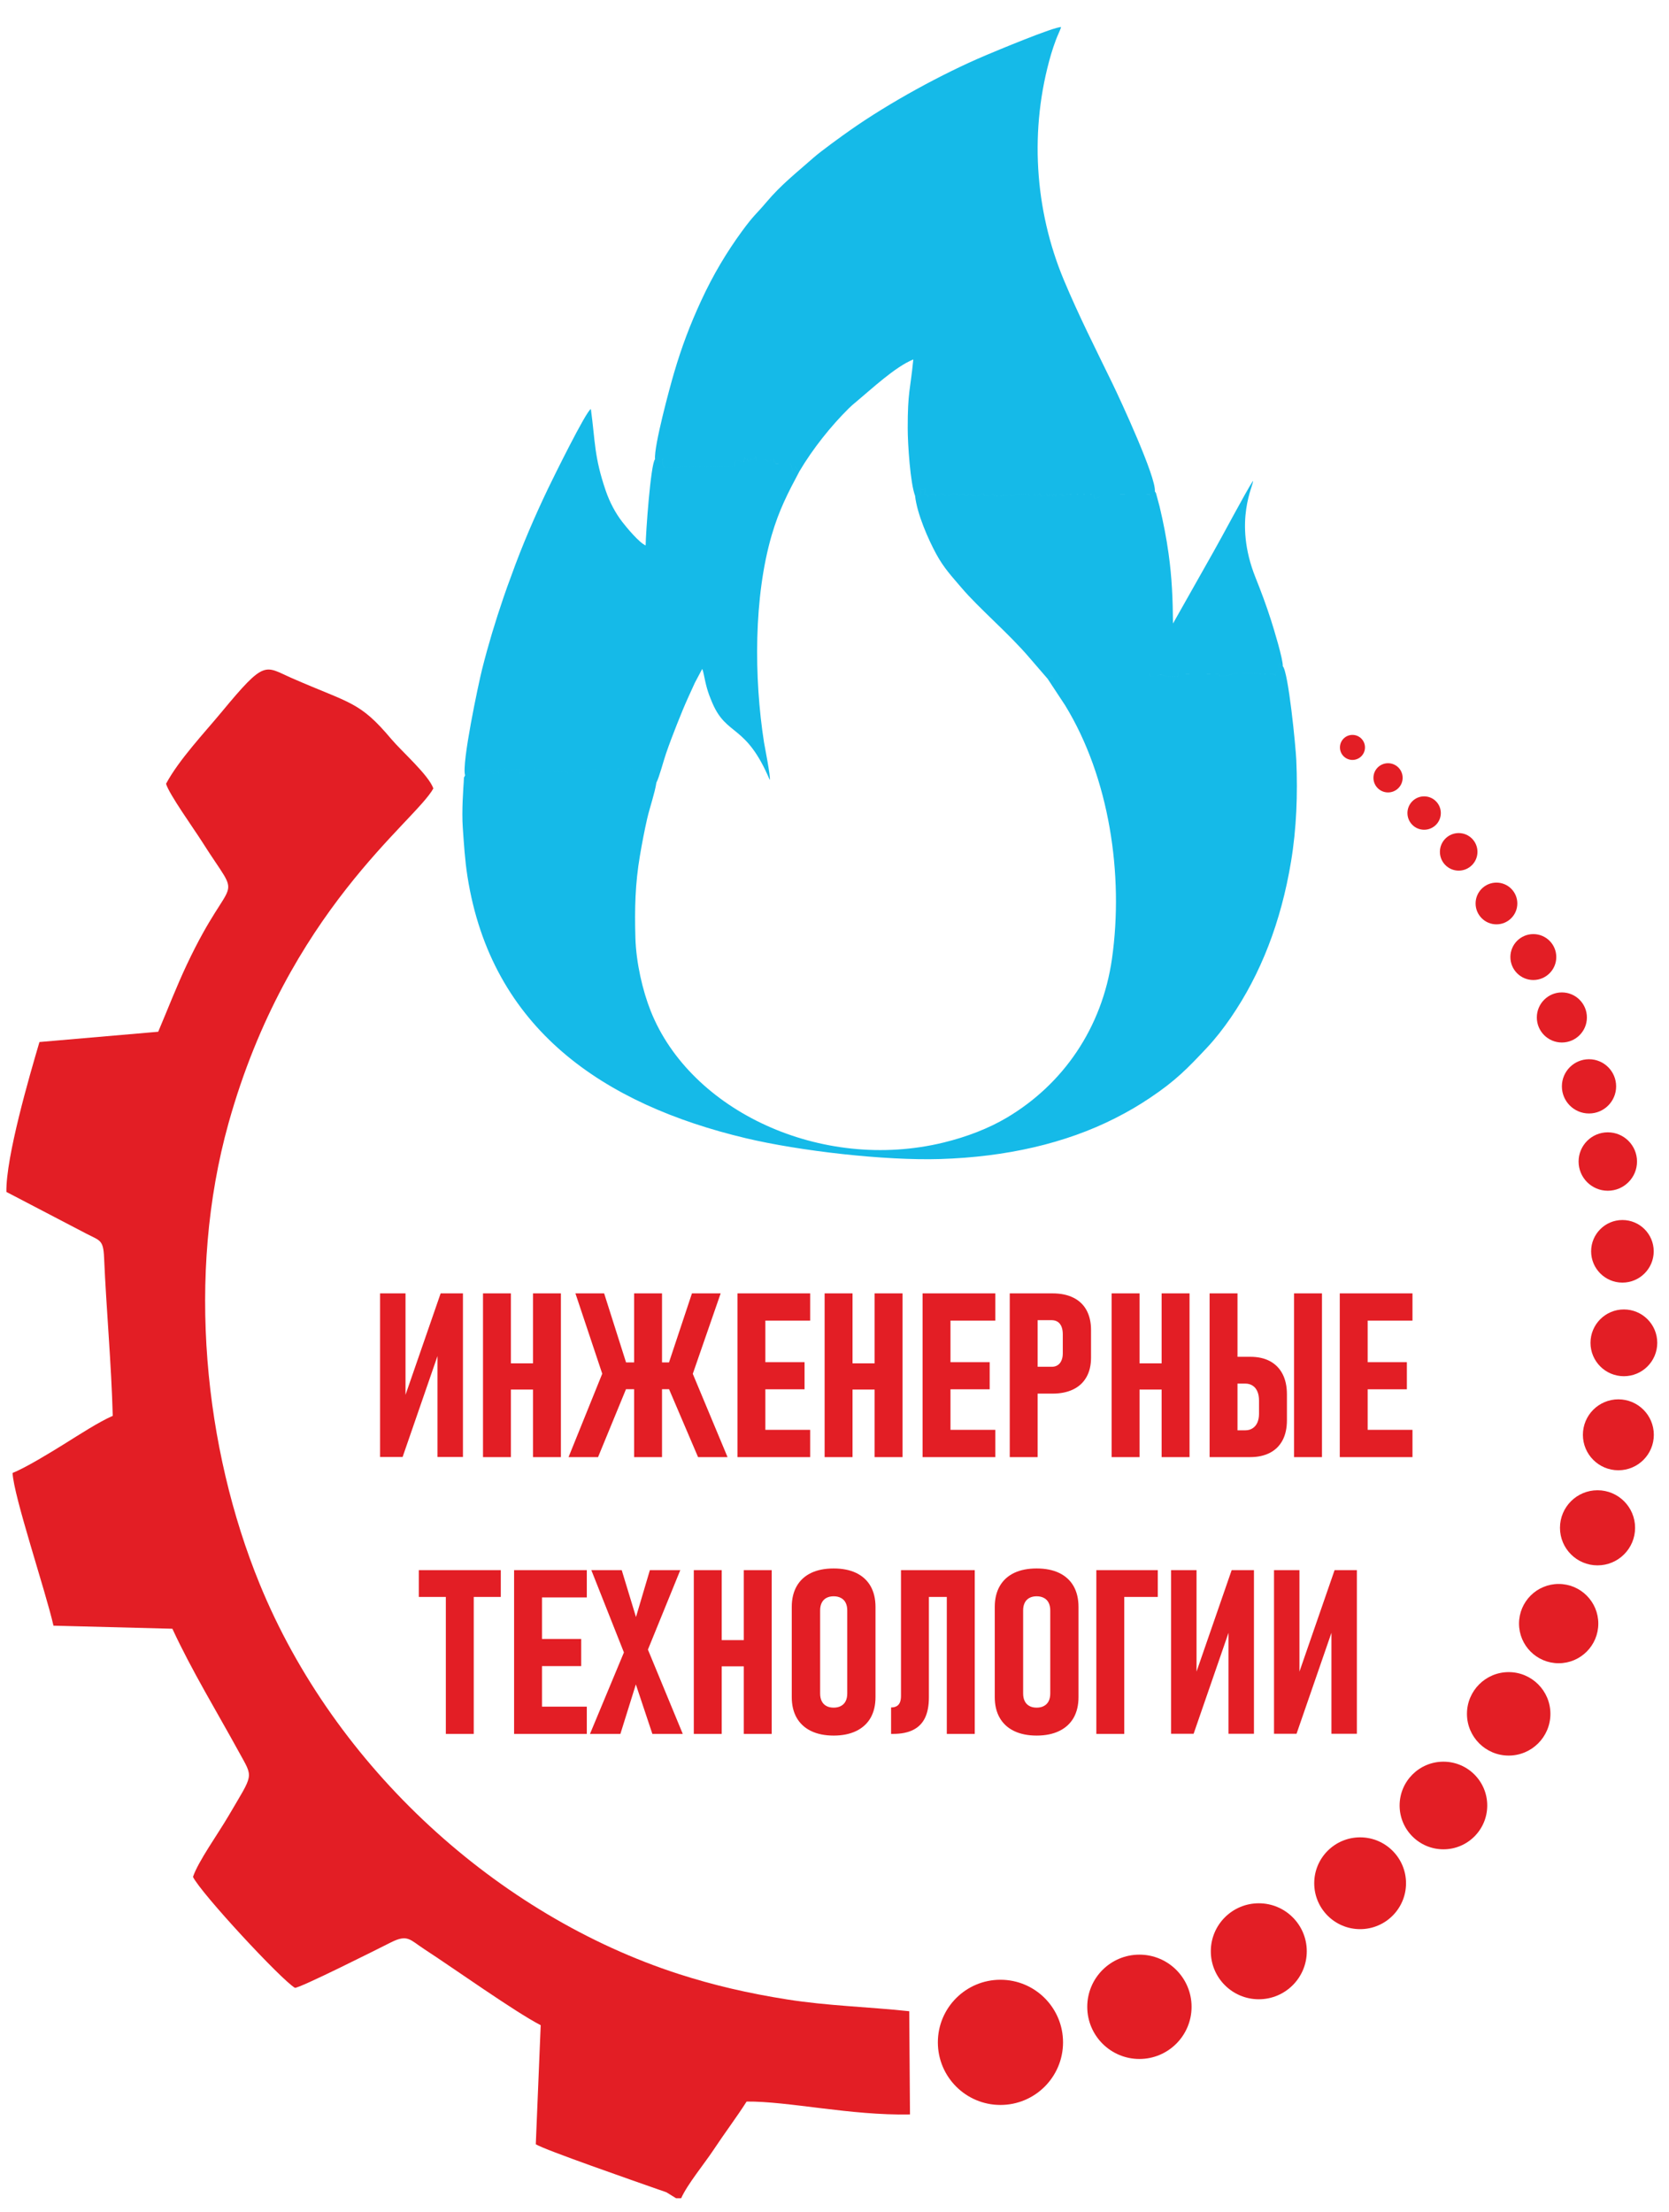
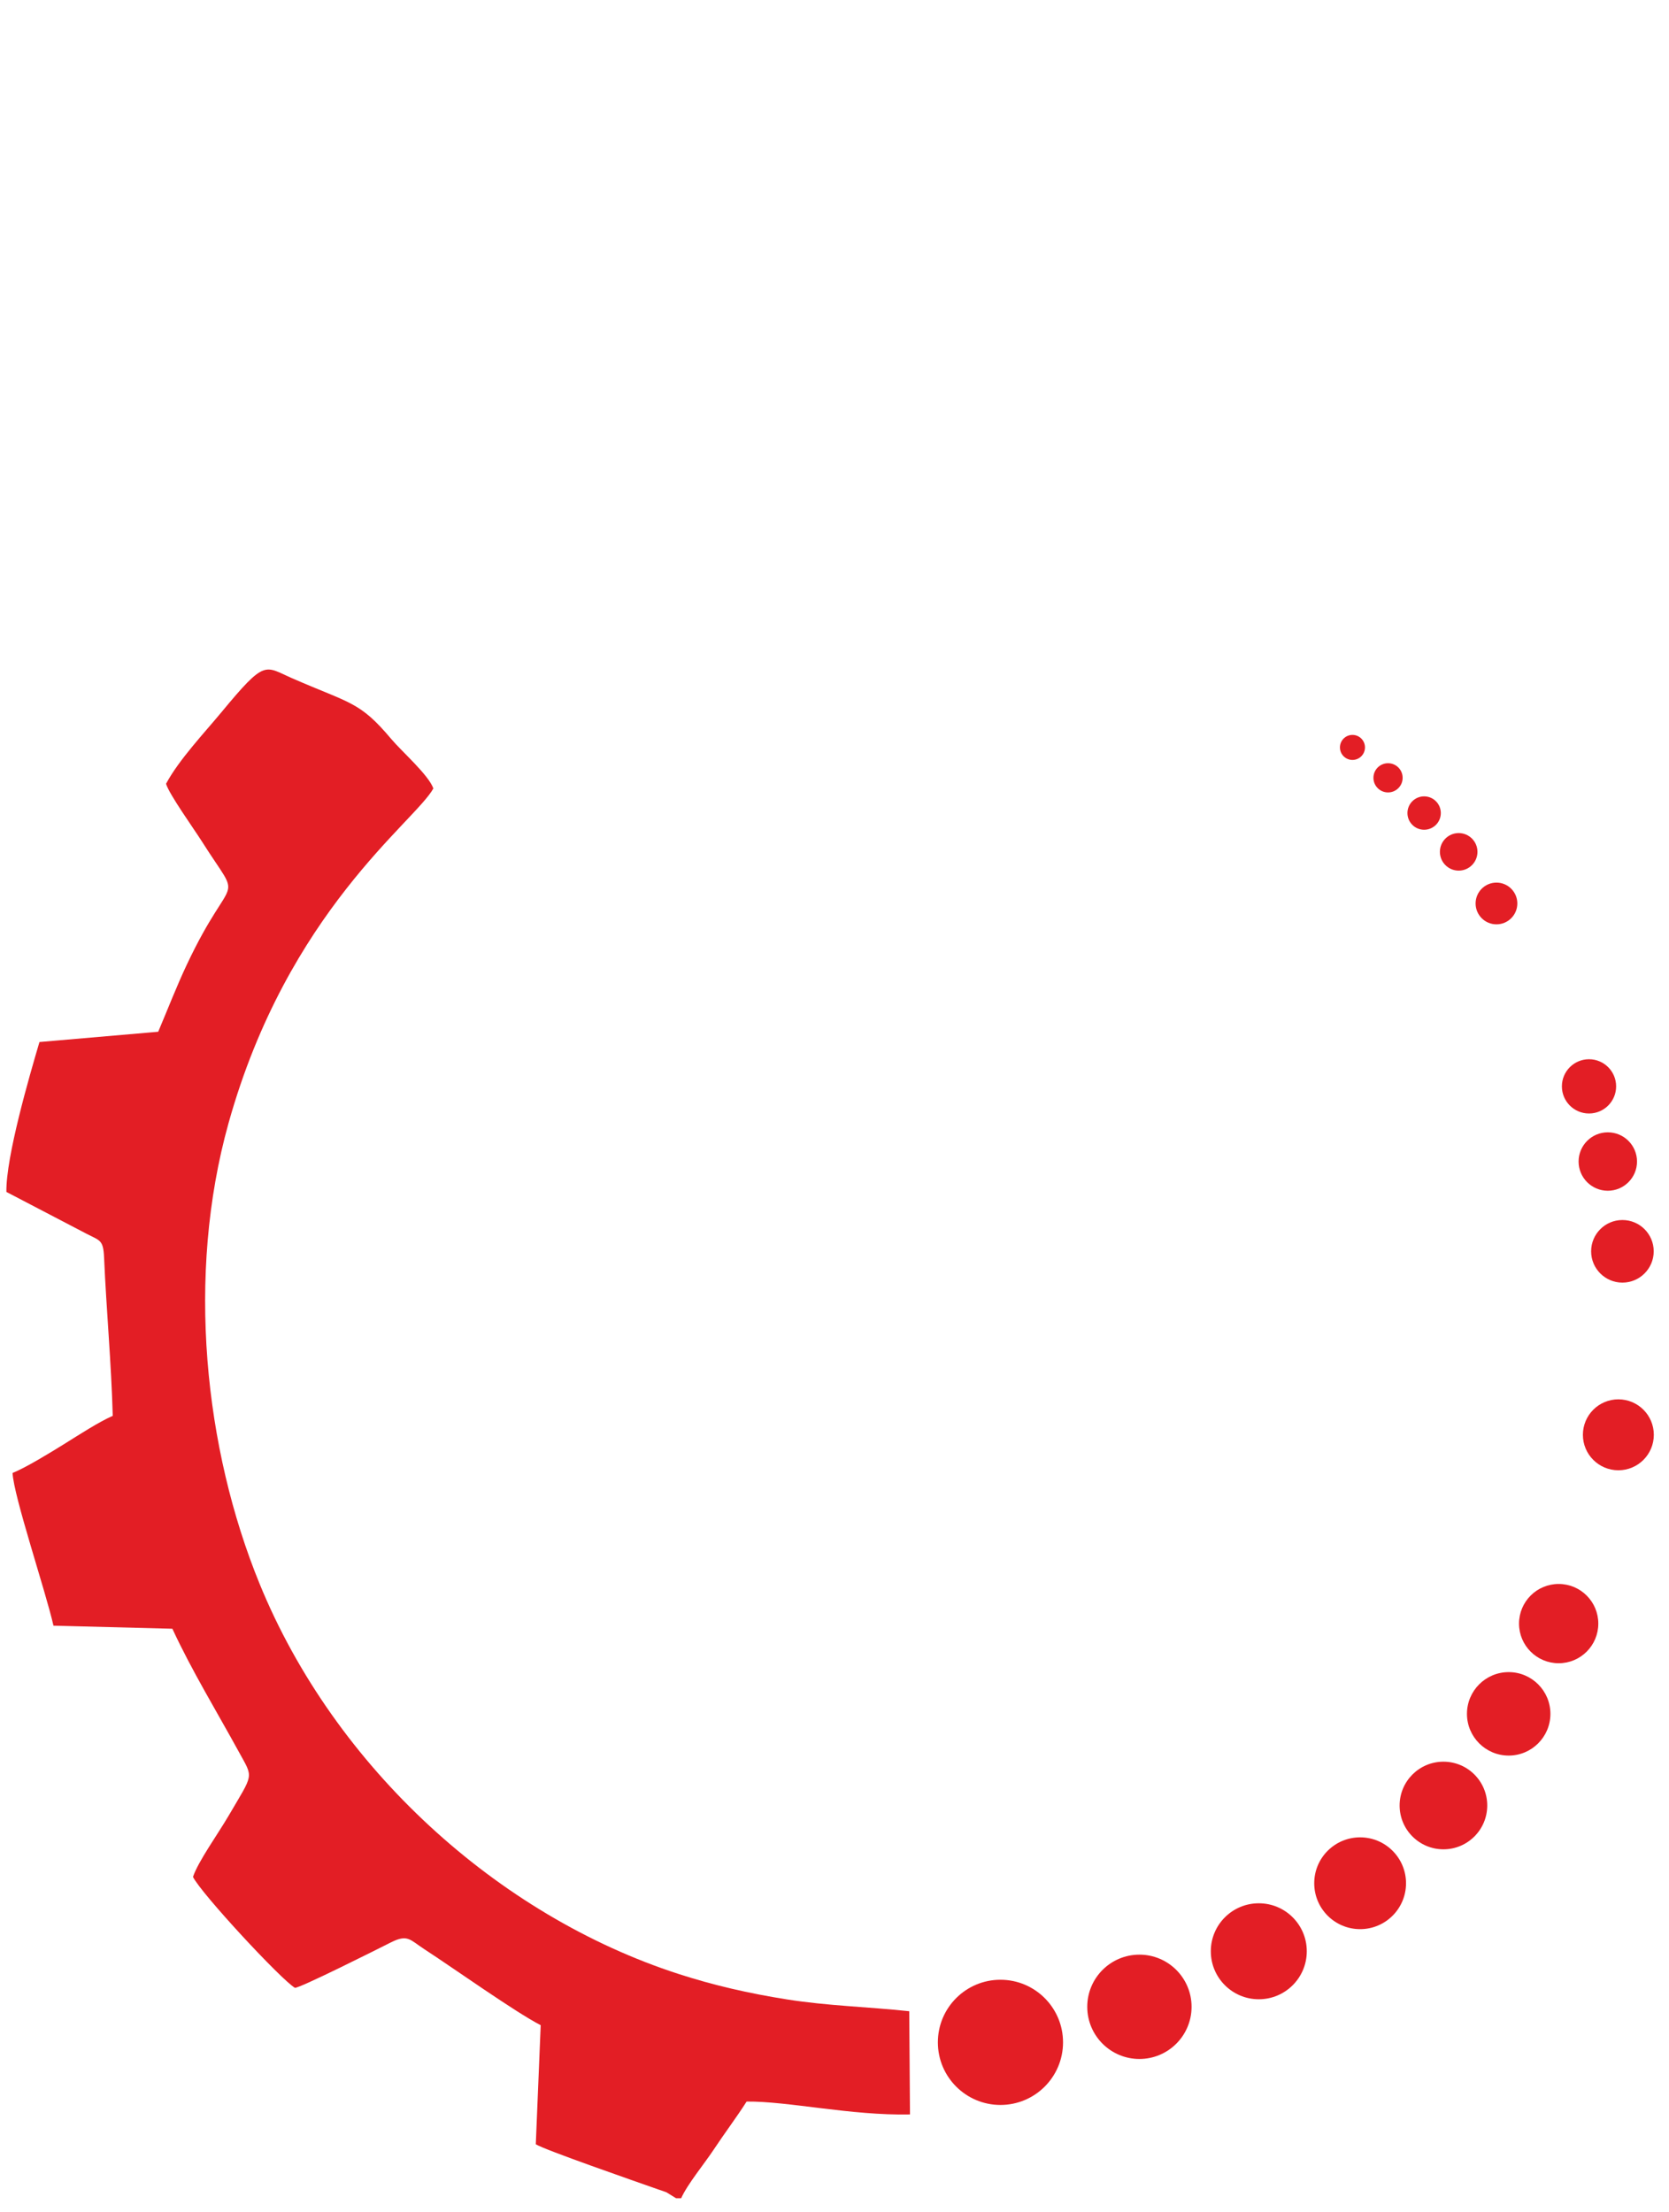
<svg xmlns="http://www.w3.org/2000/svg" xml:space="preserve" width="40mm" height="53mm" style="shape-rendering:geometricPrecision; text-rendering:geometricPrecision; image-rendering:optimizeQuality; fill-rule:evenodd; clip-rule:evenodd" viewBox="0 0 4000 5300">
  <defs>
    <style type="text/css">  .fil1 {fill:#15BAE8} .fil0 {fill:#E31E25} .fil2 {fill:#E31E25;fill-rule:nonzero}  </style>
  </defs>
  <g id="Слой_x0020_1">
    <g id="_2629686168320">
      <path class="fil0" d="M1632.51 5267.85l-12.19 0 -23.04 -14.24c-5.58,-2.33 -12.2,-4.22 -20.47,-7.14 -54.86,-19.4 -271.73,-94.56 -292.72,-108.01l11.77 -285.28c-61.91,-31.98 -208.22,-136.2 -278.9,-182.17 -34.48,-22.42 -39.7,-36.62 -80.1,-16.28 -34.37,17.3 -219.36,110.26 -230.05,108.84 -32.37,-18.74 -225.16,-226.47 -244.31,-265.84 12.88,-37.82 58.99,-101.38 85.74,-147.1 59.94,-102.46 59.3,-88.35 24.58,-151.78 -52.59,-96.05 -114,-196.78 -159.68,-295.76l-284.99 -7.35c-18.69,-82.64 -95.87,-311.33 -98.01,-366.05 30.46,-11.79 92.86,-50.05 123.04,-68.82 35.87,-22.3 84.19,-53.8 117.01,-67.92 -3.29,-124.83 -15.24,-252.53 -20.76,-379.61 -1.85,-42.45 -9.81,-40.12 -41.94,-56.7l-192.19 -100.32c-1.26,-84.17 55.28,-278.09 79.26,-359.22l284.61 -24.63c23.23,-54.87 44.25,-109.35 68.87,-161.49 110.83,-234.79 136.55,-135.33 35.98,-294.31 -18.81,-29.73 -79.16,-113.96 -86.08,-138.46 31.07,-57.88 92.37,-122.62 132.34,-170.93 106.66,-128.9 102.93,-111.16 170.45,-81.66 139.78,61.05 161.04,55.09 236.98,145.36 25.2,29.95 89.41,86.03 100.88,118.47 -43.76,79.67 -349.1,294.3 -490.9,802.08 -101.9,364.9 -57.72,780.47 74.44,1103.78 180.18,440.75 571.07,795.15 1004.7,935.23 82.55,26.66 166.6,46.21 259.33,60.86 97.71,15.43 191.64,17.53 292.97,28.29l1.78 247.33c-141.99,3 -291.39,-31.89 -391.56,-30.88 -23.44,36.88 -52.54,75.38 -79.53,116.17 -21.04,31.78 -62.89,82.77 -77.31,115.54z" />
-       <path class="fil1" d="M1569.85 1100.57l0.91 8.55c4.46,-13.88 -0.16,-4.98 4.07,-5.49 0.11,-0.01 0.69,0.15 0.99,0.03l0.15 -11.86c2.42,4.33 1.28,3.28 2.06,6.14l3.2 8.64c4.45,-1.95 2.1,-1.37 4.03,-3 11.81,-9.99 -5.13,0.99 3.55,-3.33 -0.78,10.82 -2.27,-0.49 -1.09,9.32 1.21,10.04 2.28,-0.67 3.16,11.37l169.51 -4.12c0,-10.35 0.17,-8.55 4.23,-14.47 6.01,0.16 5.22,0.85 12.46,4.13l6.22 0.03 1.45 -10.5c6.71,16.6 7.06,-5.61 7.4,10.47l5.68 0c1.28,-17.74 5.77,7.16 13,-12.43 4.72,8.68 -1.61,-0.5 2.07,10.38 13.75,-0.26 18.39,-8.41 29.06,2.1 6.48,-2.25 4.5,0.98 5.68,-6.25l6.77 0c2.06,14.28 0.58,-1.52 4.21,10.28l35.2 0.02c2.89,5.45 4.46,9.91 4.36,18.53 4.17,-3.35 6.13,-4.4 8.21,-10.23 3.76,5.29 4.39,7.3 9.79,10.14 31.63,-53.36 74.68,-107.61 118.51,-150.92 6.12,-6.04 10.98,-10.01 17.67,-15.56 34.57,-28.66 92.86,-83.57 136.48,-101.17 -7.22,74.09 -13.51,76.21 -13.4,165.5 0.04,37.87 6.33,132.11 17.63,161.04 0.56,-0.5 4.57,-3.4 4.85,-3.69 -0.2,6.62 0.66,7.76 1.88,12.82 8.96,-6.52 1.71,-0.68 3.15,-6.79 0.58,-2.5 -3.02,-1.19 3.03,-3.18 0.15,-0.05 0.88,-0.18 1.01,-0.21 0.13,-0.04 0.72,-0.03 1.04,-0.18l-2.38 -14.32c8.28,1.67 2.58,1.64 10.52,-0.06 0.13,7.83 0.48,7.04 -2.05,12.35 9.29,0.19 8.9,3.6 8.93,3.63l1.61 2.62c1.48,-4.35 0.7,-5.58 8.52,-6.5 11.01,-1.29 8.44,0.37 10.04,4.4l6.32 0c1.45,-6.04 -0.3,-2.96 4.1,-6.2 5.6,1.99 6.72,4.21 23.09,3.19 2.68,-0.17 3.01,-0.63 4.37,-0.99 6.45,-1.73 -3.22,-1.79 5.63,-1.46 0.39,0.01 1,0.14 1.39,0.21l2.78 1.01c11.63,3.45 11.19,-1.17 18.78,0.04 2.01,0.32 4.55,4.51 8.77,2.51 2.06,-0.99 -6.49,-1.12 4.91,-1.82 5.19,-0.31 10.83,2.85 18.88,2.19 10.46,-0.86 -1.19,-4.93 15.12,-4.95 1.95,5.72 -1.56,1.89 6.8,4.13 11.54,3.1 4.86,-2.03 20.23,-2.06 0.09,0.25 -0.22,0.44 -0.22,0.75 0.01,2.45 -14.35,3.45 18.95,3.45 1.81,-4.89 -1.85,-1.19 2.15,-2.07l4.24 0.46c6.01,-0.1 4.95,-2.63 11.35,-1.61 10.82,1.73 -4.63,3.41 7.78,1.6 7.95,-1.16 -1.5,-0.73 7.81,-2.2l22.88 -0.55c12.49,1.29 5.56,-1.85 8.02,4.37l10.48 0c3.16,-8.02 -1.19,-1.64 5.46,-3.09 3.79,-0.83 4.7,2.42 7.01,-3.13 10.03,7.61 -1.58,7.35 7.34,6.82 7.78,-0.46 2.36,-1.75 9.2,-6.82 9.93,7.22 -6.82,4.85 8.35,6.22l0 -6.22 6.12 0c0.55,6.38 0,3.95 2.08,8.3 3.51,-1.71 3.06,-1.64 8.4,-2.08 -8.82,-5.8 -7.67,0.4 -6.28,-4.2 4.46,0 12.55,-0.48 16.58,0.04 18.3,2.38 -8.87,2.42 10.45,4.16 0.98,-2.48 -1.86,-4.43 12.17,-4.43l56.27 0.37 2.07 10.24c21.96,-5.11 13.99,-7.26 24.86,-10.56l107.96 0.18c0.92,4.16 0.6,3.47 1.66,6.64l1.81 4.43c0.13,0.31 0.41,0.95 0.69,1.38l3.12 -7.18c0.2,-0.41 0.51,-0.93 0.72,-1.33 4.75,-9.23 3.2,1.42 3.92,-10.82 3.49,-33.67 -82.68,-219.56 -102.2,-259.73 -39.98,-82.31 -80.12,-161.25 -116.01,-247.1 -70.3,-168.16 -83.07,-361.53 -30.52,-541 3.66,-12.51 7.1,-22.11 11.47,-34.1 3.82,-10.49 9.98,-22.43 12.55,-30.79 -15.74,-1.53 -159.17,58.5 -180.99,67.74 -103.95,43.97 -230.39,113.23 -323.67,178.67 -20.62,14.46 -71,50.78 -88.98,66.72 -40.67,36.05 -76.6,63.55 -113.14,106.91 -24.08,28.58 -29.29,29.75 -57.83,68.79 -36.66,50.14 -69.27,104.27 -98.27,167.21 -26.61,57.74 -46.17,109.34 -64.63,172 -10.11,34.34 -48.73,176.34 -45.72,207.53zm940.98 526.09l42.05 63.83c105.78,172.87 140.68,405.71 112.17,606.72 -23.57,166.2 -117.21,301.21 -252.07,381.15 -43.79,25.95 -96.1,46.14 -152.07,59.74 -292.3,71.01 -606.22,-75.6 -701.49,-315.51 -19.34,-48.7 -34.89,-115.5 -36.61,-175.38 -2.01,-70.05 -0.49,-130.32 10.89,-196.77 5.19,-30.34 10.56,-58.98 17.41,-88.94 5.81,-25.39 18.4,-61.52 21.98,-85.8l-0.87 -20.07c-3.97,2.52 -8.94,3.93 -8.27,10.45 -0.06,-5.08 -1.31,-13.21 -1.44,-13.48 -3.04,-6.54 -4.3,-4.8 -10.34,-7.31 -5.94,2.55 -5.24,5.09 -9.64,8.34 -10.53,-6.61 4.38,-6.28 -10.52,-5.19 -5.96,0.44 -3.86,2.92 -11.7,3.08 11.83,-2.34 5.55,-0.15 8.3,-8.28 -16.08,-0.11 -49.74,-1.87 -63.88,-0.11 -27.92,3.47 13.93,6.09 -22.74,5.24 -6.6,-0.15 -6.09,1.99 -10.8,0.37 -8.97,-3.08 8.91,-3.13 -9.76,-5.43 -12.12,-0.74 -22.72,-1.5 -32.68,3.58l-9.56 6.7c-5.14,-3.74 -3.09,-5.62 -11.04,-8.34l-2.76 3.66c-2.62,2.63 -0.05,2.46 -3.9,2.36 -7.03,-0.19 -0.18,0.49 -4.23,-2.53 -1.6,-1.19 0.43,-1.4 -4.32,-3.42 -6.06,2.58 -4.29,-1.15 -5.5,6.2 -3.15,-2.26 -1.2,-3.3 -4.97,-2.33 -0.11,0.03 -0.58,0.4 -0.69,0.43 -4.29,1.09 1.99,3.5 -2.55,-0.34l-2.89 -4c-3.95,4.58 -0.97,-3.82 -4.15,6.24 -2.16,-4.96 -1.24,-2.64 -5.5,-6.2 -6.21,9.19 -2.97,5.57 -12.26,4.05 -8.99,-1.47 -6.3,2.15 -17.53,2.15 -1.01,-2.64 -1.69,-5.57 -2.8,-8.3 -11.63,1.95 -3.79,1.26 -11.72,4.15l-2.23 -6.51c-0.16,-1.02 -0.74,-1.25 -1.24,-1.77l-7.3 6.93c-12.51,9.05 -19.74,2.32 -28.66,7.56 2.53,0.77 3.02,-3.6 3.42,-10.36 -37.44,0 -17.37,7.24 -30.4,8.3 -3.51,-7.13 -1.73,-7.16 -7.58,-12.45 -1.92,4.03 -2.24,5.16 -4.88,8.3 -5.19,-1.92 -0.65,-2.41 -9.62,-6.23 0.25,15.88 2.03,10.35 2.05,10.38 -8.28,-1 1.85,-3.87 -14.52,-6.2 1.01,8.69 -4.3,10.21 6.22,8.27l-7.68 0 -3.77 -10.7c-13.39,5.23 -12.09,-4.44 -25.6,4.5l-2.38 2.05c-0.13,-0.09 -1.91,-4.06 -8.3,-6.2 -5.06,7.76 -5.26,2 -12.61,7.55 -0.5,8.5 -4.46,26.62 -3.22,33.91 -0.19,-11.82 1.37,-22.25 -2.17,-31.2 -8.26,7.3 -3.74,11.11 -6.19,35.33l-1.03 -30.96c-0.35,0.55 -0.66,1.27 -0.85,1.78 -2.05,5.52 -1.75,-2 -2.44,13.99 -0.22,5.14 -0.67,10.28 -0.98,14.85 -0.68,10.38 -1.21,20.71 -1.61,30.74 -0.77,19.65 -1.1,44.25 0.28,63.74 2.86,40.32 5.01,77.69 11.21,117.23 57.38,366.24 327.1,546.59 667.52,627.47 128.53,30.53 332.24,53.99 465.86,49.84 156.79,-4.88 299.58,-37.08 419.64,-98.16 30.83,-15.69 55.26,-30.01 82.53,-48.24 61.57,-41.16 89.94,-70.49 136.88,-120.51 20.1,-21.42 39.41,-46.22 56.93,-71.73 71.85,-104.55 120.58,-229.53 144.54,-374.52 13.11,-79.28 16.09,-160.15 12.56,-242.63 -1.42,-33.2 -19.06,-211.67 -32.38,-225.19 -2.04,11.43 0.6,5.08 -3.05,7.76 -5.13,-7.41 1.34,-11.35 -5.68,-14.34 -0.11,28.99 -8.13,9.71 -8.35,28.74l-3.99 -2.77c-0.46,-0.2 -1,-0.46 -1.51,-0.63l-9.37 -0.82c-6.22,-0.01 -12.57,0.16 -18.83,0.16 -18.96,0 -58.22,-3.68 -66.93,-0.73l-2.87 1.26c-0.47,0.18 -0.97,0.45 -1.45,0.63l-9.99 2.57c-35.37,7.06 -8.57,-3.12 -30.62,-3.94l-89.01 0.19 0 6.21c-8.21,0.01 -23.57,1.15 -30.93,-0.95l-5.82 -2.35c-13.69,-3.24 -28.8,13.2 -30.54,-2.88l-229.93 0c-2.25,3.81 -2.73,5.54 -3.67,10.38 -5.65,-1.95 -3.44,-1.58 -4.79,-2.28 -1.14,-0.6 0.14,-0.48 -3.73,-2.16 1.97,8.88 4.55,5.43 -2.49,6.08zm-1396.14 231.21l1.03 30.96c2.45,-24.22 -2.07,-28.03 6.19,-35.33 3.54,8.95 1.98,19.38 2.17,31.2 -1.24,-7.29 2.72,-25.41 3.22,-33.91 7.35,-5.55 7.55,0.21 12.61,-7.55 6.39,2.14 8.17,6.11 8.3,6.2l2.38 -2.05c13.51,-8.94 12.21,0.73 25.6,-4.5l3.77 10.7 7.68 0c-10.52,1.94 -5.21,0.42 -6.22,-8.27 16.37,2.33 6.24,5.2 14.52,6.2 -0.02,-0.03 -1.8,5.5 -2.05,-10.38 8.97,3.82 4.43,4.31 9.62,6.23 2.64,-3.14 2.96,-4.27 4.88,-8.3 5.85,5.29 4.07,5.32 7.58,12.45 13.03,-1.06 -7.04,-8.3 30.4,-8.3 -0.4,6.76 -0.89,11.13 -3.42,10.36 8.92,-5.24 16.15,1.49 28.66,-7.56l7.3 -6.93c0.5,0.52 1.08,0.75 1.24,1.77l2.23 6.51c7.93,-2.89 0.09,-2.2 11.72,-4.15 1.11,2.73 1.79,5.66 2.8,8.3 11.23,0 8.54,-3.62 17.53,-2.15 9.29,1.52 6.05,5.14 12.26,-4.05 4.26,3.56 3.34,1.24 5.5,6.2 3.18,-10.06 0.2,-1.66 4.15,-6.24l2.89 4c4.54,3.84 -1.74,1.43 2.55,0.34 0.11,-0.03 0.58,-0.4 0.69,-0.43 3.77,-0.97 1.82,0.07 4.97,2.33 1.21,-7.35 -0.56,-3.62 5.5,-6.2 4.75,2.02 2.72,2.23 4.32,3.42 4.05,3.02 -2.8,2.34 4.23,2.53 3.85,0.1 1.28,0.27 3.9,-2.36l2.76 -3.66c7.95,2.72 5.9,4.6 11.04,8.34l9.56 -6.7c9.96,-5.08 20.56,-4.32 32.68,-3.58 18.67,2.3 0.79,2.35 9.76,5.43 4.71,1.62 4.2,-0.52 10.8,-0.37 36.67,0.85 -5.18,-1.77 22.74,-5.24 14.14,-1.76 47.8,0 63.88,0.11 -2.75,8.13 3.53,5.94 -8.3,8.28 7.84,-0.16 5.74,-2.64 11.7,-3.08 14.9,-1.09 -0.01,-1.42 10.52,5.19 4.4,-3.25 3.7,-5.79 9.64,-8.34 6.04,2.51 7.3,0.77 10.34,7.31 0.13,0.27 1.38,8.4 1.44,13.48 -0.67,-6.52 4.3,-7.93 8.27,-10.45l0.87 20.07c7.05,-13.75 17.06,-52.32 23.18,-70.06 8.36,-24.25 16.65,-45.88 25.99,-69.54 9.16,-23.21 18.17,-45.33 28.18,-67.23 5.12,-11.21 9.92,-21.86 14.96,-32.78l17.52 -33.02c0.29,0.53 0.6,0.76 0.7,1.67 0.12,1.04 1.06,2.78 1.23,3.39 0.5,1.76 0.85,3.48 1.22,5.22 6.28,29.85 8.77,42.34 21.44,71.8 34.55,80.37 80.11,48.81 137.29,183.86 2.91,-4.88 -12.69,-83.3 -13.71,-89.84 -24.04,-153.87 -24.99,-348.22 18.41,-496.72 17.83,-61.02 39.17,-101.7 66.68,-153.43 -5.4,-2.84 -6.03,-4.85 -9.79,-10.14 -2.08,5.83 -4.04,6.88 -8.21,10.23 0.1,-8.62 -1.47,-13.08 -4.36,-18.53l-35.2 -0.02c-3.63,-11.8 -2.15,4 -4.21,-10.28l-6.77 0c-1.18,7.23 0.8,4 -5.68,6.25 -10.67,-10.51 -15.31,-2.36 -29.06,-2.1 -3.68,-10.88 2.65,-1.7 -2.07,-10.38 -7.23,19.59 -11.72,-5.31 -13,12.43l-5.68 0c-0.34,-16.08 -0.69,6.13 -7.4,-10.47l-1.45 10.5 -6.22 -0.03c-7.24,-3.28 -6.45,-3.97 -12.46,-4.13 -4.06,5.92 -4.23,4.12 -4.23,14.47l-169.51 4.12c-0.88,-12.04 -1.95,-1.33 -3.16,-11.37 -1.18,-9.81 0.31,1.5 1.09,-9.32 -8.68,4.32 8.26,-6.66 -3.55,3.33 -1.93,1.63 0.42,1.05 -4.03,3l-3.2 -8.64c-0.78,-2.86 0.36,-1.81 -2.06,-6.14l-0.15 11.86c-0.3,0.12 -0.88,-0.04 -0.99,-0.03 -4.23,0.51 0.39,-8.39 -4.07,5.49l-0.91 -8.55c-10.45,10.86 -22.21,177.91 -22.44,206.53 -15.19,-6.36 -45.7,-42.93 -56.5,-57.04 -15.82,-20.64 -29.69,-46.38 -39.36,-74.76 -27.76,-81.42 -24.73,-116.58 -35.41,-195.03 -10.77,3.45 -90.68,165.61 -102.42,190.11 -31.5,65.74 -62.69,137.75 -88.07,208.73l-4.41 12.01c-2.19,5.57 -3.4,8.93 -5.07,13.7 -3.19,9.16 -6.42,18.14 -9.68,27.71 -19.74,57.98 -35.88,111.18 -51,170.97 -8.39,33.22 -49.7,227.52 -40.8,254.37zm1653.1 -680.15c-0.72,12.24 0.83,1.59 -3.92,10.82 -0.21,0.4 -0.52,0.92 -0.72,1.33l-3.12 7.18c-0.28,-0.43 -0.56,-1.07 -0.69,-1.38l-1.81 -4.43c-1.06,-3.17 -0.74,-2.48 -1.66,-6.64l-107.96 -0.18c-10.87,3.3 -2.9,5.45 -24.86,10.56l-2.07 -10.24 -56.27 -0.37c-14.03,0 -11.19,1.95 -12.17,4.43 -19.32,-1.74 7.85,-1.78 -10.45,-4.16 -4.03,-0.52 -12.12,-0.04 -16.58,-0.04 -1.39,4.6 -2.54,-1.6 6.28,4.2 -5.34,0.44 -4.89,0.37 -8.4,2.08 -2.08,-4.35 -1.53,-1.92 -2.08,-8.3l-6.12 0 0 6.22c-15.17,-1.37 1.58,1 -8.35,-6.22 -6.84,5.07 -1.42,6.36 -9.2,6.82 -8.92,0.53 2.69,0.79 -7.34,-6.82 -2.31,5.55 -3.22,2.3 -7.01,3.13 -6.65,1.45 -2.3,-4.93 -5.46,3.09l-10.48 0c-2.46,-6.22 4.47,-3.08 -8.02,-4.37l-22.88 0.55c-9.31,1.47 0.14,1.04 -7.81,2.2 -12.41,1.81 3.04,0.13 -7.78,-1.6 -6.4,-1.02 -5.34,1.51 -11.35,1.61l-4.24 -0.46c-4,0.88 -0.34,-2.82 -2.15,2.07 -33.3,0 -18.94,-1 -18.95,-3.45 0,-0.31 0.31,-0.5 0.22,-0.75 -15.37,0.03 -8.69,5.16 -20.23,2.06 -8.36,-2.24 -4.85,1.59 -6.8,-4.13 -16.31,0.02 -4.66,4.09 -15.12,4.95 -8.05,0.66 -13.69,-2.5 -18.88,-2.19 -11.4,0.7 -2.85,0.83 -4.91,1.82 -4.22,2 -6.76,-2.19 -8.77,-2.51 -7.59,-1.21 -7.15,3.41 -18.78,-0.04l-2.78 -1.01c-0.39,-0.07 -1,-0.2 -1.39,-0.21 -8.85,-0.33 0.82,-0.27 -5.63,1.46 -1.36,0.36 -1.69,0.82 -4.37,0.99 -16.37,1.02 -17.49,-1.2 -23.09,-3.19 -4.4,3.24 -2.65,0.16 -4.1,6.2l-6.32 0c-1.6,-4.03 0.97,-5.69 -10.04,-4.4 -7.82,0.92 -7.04,2.15 -8.52,6.5l-1.61 -2.62c-0.03,-0.03 0.36,-3.44 -8.93,-3.63 2.53,-5.31 2.18,-4.52 2.05,-12.35 -7.94,1.7 -2.24,1.73 -10.52,0.06l2.38 14.32c-0.32,0.15 -0.91,0.14 -1.04,0.18 -0.13,0.03 -0.86,0.16 -1.01,0.21 -6.05,1.99 -2.45,0.68 -3.03,3.18 -1.44,6.11 5.81,0.27 -3.15,6.79 -1.22,-5.06 -2.08,-6.2 -1.88,-12.82 -0.28,0.29 -4.29,3.19 -4.85,3.69 4.86,44.34 32.07,105.27 50.6,139.43 18.62,34.31 38.14,54.61 60.36,80.8 42.4,50 114.03,110.06 163.59,168.49l43.21 50.03c7.04,-0.65 4.46,2.8 2.49,-6.08 3.87,1.68 2.59,1.56 3.73,2.16 1.35,0.7 -0.86,0.33 4.79,2.28 0.94,-4.84 1.42,-6.57 3.67,-10.38l229.93 0c1.74,16.08 16.85,-0.36 30.54,2.88l5.82 2.35c7.36,2.1 22.72,0.96 30.93,0.95l0 -6.21 89.01 -0.19c22.05,0.82 -4.75,11 30.62,3.94l9.99 -2.57c0.48,-0.18 0.98,-0.45 1.45,-0.63l2.87 -1.26c8.71,-2.95 47.97,0.73 66.93,0.73 6.26,0 12.61,-0.17 18.83,-0.16l9.37 0.82c0.51,0.17 1.05,0.43 1.51,0.63l3.99 2.77c0.22,-19.03 8.24,0.25 8.35,-28.74 7.02,2.99 0.55,6.93 5.68,14.34 3.65,-2.68 1.01,3.67 3.05,-7.76 1.05,-15.99 -22.12,-91.4 -28.26,-110.56 -11.6,-36.25 -23.56,-68.06 -37.15,-102.07 -54.6,-136.61 -2.73,-223.61 -6.13,-231.36 -16.67,25.18 -76.12,137.76 -94.64,169.92l-96.92 171.69c-0.6,-59.84 -2.52,-109.48 -10.54,-166.94 -5.54,-39.75 -12.5,-74.81 -21.66,-113.57l-8.48 -31.51c-1.57,-3.19 -1.24,-2.51 -2.81,-4.41z" />
-       <path class="fil2" d="M1048.52 3491.53l0 -267.11 5.9 8.11 -89.53 259 -53.98 0 0 -392.1 60.98 0 0 269.32 -6.27 -8.1 90.45 -261.22 53.43 0 0 392.1 -60.98 0zm228.89 -392.1l66.87 0 0 392.38 -66.87 0 0 -392.38zm-119.83 0l66.87 0 0 392.38 -66.87 0 0 -392.38zm31.78 167.64l131.44 0 0 62.81 -131.44 0 0 -62.81zm409.69 10.77l59.32 -178.41 68.8 0 -77.92 224.83 -50.2 -46.42zm-0.27 40.16l60.97 -27.26 83.91 201.07 -70.65 0 -74.23 -173.81zm-154.93 -27.26l60.97 27.26 -71.47 173.81 -70.74 0 81.24 -201.07zm-64.75 -191.31l68.8 0 56.65 178.41 -50.39 46.42 -75.06 -224.83zm90.17 165.43l165.15 0 0 64.19 -165.15 0 0 -64.19zm50.48 -165.43l66.87 0 0 392.38 -66.87 0 0 -392.38zm247.68 0l66.87 0 0 392.38 -66.87 0 0 -392.38zm29.66 327.08l144.61 0 0 65.3 -144.61 0 0 -65.3zm0 -162.21l131.16 0 0 65.03 -131.16 0 0 -65.03zm0 -164.87l144.61 0 0 65.3 -144.61 0 0 -65.3zm299.07 0l66.87 0 0 392.38 -66.87 0 0 -392.38zm-119.83 0l66.87 0 0 392.38 -66.87 0 0 -392.38zm31.78 167.64l131.44 0 0 62.81 -131.44 0 0 -62.81zm203 -167.64l66.87 0 0 392.38 -66.87 0 0 -392.38zm29.66 327.08l144.61 0 0 65.3 -144.61 0 0 -65.3zm0 -162.21l131.16 0 0 65.03 -131.16 0 0 -65.03zm0 -164.87l144.61 0 0 65.3 -144.61 0 0 -65.3zm210.56 175.93l69.35 0c5.35,0 10.04,-1.2 14.01,-3.78 3.96,-2.49 7,-6.17 9.11,-11.05 2.21,-4.79 3.32,-10.6 3.32,-17.23l0 -46.14c0,-7 -1.11,-13.08 -3.13,-18.15 -2.12,-4.97 -5.07,-8.84 -9.03,-11.42 -3.96,-2.58 -8.75,-3.87 -14.28,-3.96l-69.35 0 0 -64.2 71.2 0c19.43,0 36.1,3.41 49.92,10.31 13.82,6.82 24.41,16.86 31.59,30.03 7.19,13.27 10.78,29.11 10.78,47.62l0 66.14c0,18.14 -3.68,33.71 -10.96,46.51 -7.28,12.9 -17.87,22.75 -31.69,29.48 -13.81,6.72 -30.39,10.13 -49.64,10.13l-71.2 0 0 -64.29zm-31.32 -175.93l66.87 0 0 392.38 -66.87 0 0 -392.38zm364.01 0l66.87 0 0 392.38 -66.87 0 0 -392.38zm-119.83 0l66.87 0 0 392.38 -66.87 0 0 -392.38zm31.78 167.64l131.44 0 0 62.81 -131.44 0 0 -62.81zm237.26 160.54l51.03 0c6.82,0 12.71,-1.57 17.6,-4.79 4.97,-3.13 8.84,-7.64 11.51,-13.54 2.67,-5.99 4.05,-13.08 4.05,-21.37l0 -31.32c0,-8.65 -1.29,-16.02 -3.96,-22.1 -2.58,-6.08 -6.35,-10.78 -11.42,-14 -5.07,-3.32 -10.96,-4.88 -17.78,-4.88l-51.03 0 0 -64.2 63.1 0c18.6,0 34.36,3.5 47.53,10.59 13.17,7.18 23.12,17.41 30.12,30.95 6.9,13.45 10.31,29.66 10.31,48.54l0 62.08c0,18.51 -3.41,34.45 -10.31,47.62 -7,13.26 -17.04,23.3 -30.22,30.21 -13.26,6.91 -29.01,10.41 -47.43,10.41l-63.1 0 0 -64.2zm-34.26 -328.18l66.87 0 0 392.38 -66.87 0 0 -392.38zm269.33 392.38l-66.97 0 0 -392.38 66.97 0 0 392.38zm42.64 -392.38l66.87 0 0 392.38 -66.87 0 0 -392.38zm29.66 327.08l144.61 0 0 65.3 -144.61 0 0 -65.3zm0 -162.21l131.16 0 0 65.03 -131.16 0 0 -65.03zm0 -164.87l144.61 0 0 65.3 -144.61 0 0 -65.3zm-2172.1 696.25l66.88 0 0 359.41 -66.88 0 0 -359.41zm-64.75 -32.97l196.47 0 0 64.2 -196.47 0 0 -64.2zm228.34 0l66.87 0 0 392.38 -66.87 0 0 -392.38zm29.66 327.08l144.61 0 0 65.3 -144.61 0 0 -65.3zm0 -162.21l131.16 0 0 65.03 -131.16 0 0 -65.03zm0 -164.87l144.61 0 0 65.3 -144.61 0 0 -65.3zm249.89 236.9l-12.35 -29.66 -82.06 -207.24 72.85 0 43.48 143.04 14.55 35.92 88.24 213.42 -72.86 0 -51.85 -155.48zm-3.23 -71.2l49.1 -165.7 72.86 0 -89.81 220.51 -53.7 171.87 -72.86 0 94.41 -226.68zm274.21 -165.7l66.87 0 0 392.38 -66.87 0 0 -392.38zm-119.83 0l66.87 0 0 392.38 -66.87 0 0 -392.38zm31.78 167.64l131.44 0 0 62.81 -131.44 0 0 -62.81zm303.4 228.79c-21.09,0 -39.15,-3.68 -54.16,-10.96 -15.02,-7.27 -26.44,-17.78 -34.36,-31.5 -7.92,-13.82 -11.88,-30.39 -11.88,-49.83l0 -215.9c0,-19.44 3.96,-36.02 11.88,-49.92 7.92,-13.82 19.34,-24.32 34.36,-31.6 15.01,-7.18 33.07,-10.77 54.16,-10.77 21,0 39.05,3.59 54.07,10.77 15.01,7.28 26.52,17.78 34.44,31.6 7.83,13.9 11.79,30.48 11.79,49.92l0 215.9c0,19.44 -3.96,36.01 -11.79,49.83 -7.92,13.72 -19.43,24.23 -34.44,31.5 -15.02,7.28 -33.07,10.96 -54.07,10.96zm0 -66.96c6.81,0 12.71,-1.29 17.59,-4.05 4.97,-2.67 8.75,-6.54 11.24,-11.61 2.49,-4.97 3.77,-11.14 3.77,-18.33l0 -199.14c0,-7 -1.28,-12.98 -3.77,-18.05 -2.49,-5.07 -6.27,-8.93 -11.24,-11.61 -4.88,-2.67 -10.78,-4.05 -17.59,-4.05 -6.91,0 -12.71,1.38 -17.59,4.05 -4.89,2.68 -8.57,6.54 -11.06,11.61 -2.48,5.07 -3.77,11.05 -3.77,18.05l0 199.14c0,7.19 1.29,13.36 3.77,18.33 2.49,5.07 6.17,8.94 11.06,11.61 4.88,2.76 10.68,4.05 17.59,4.05zm137.61 -0.46l0 0c5.34,0 9.86,-1.01 13.36,-3.04 3.5,-1.93 6.08,-4.97 7.83,-9.03 1.65,-4.05 2.57,-9.12 2.57,-15.19l0 -301.75 66.87 0 0 304.97c0,19.8 -3.13,36.11 -9.3,49 -6.17,12.8 -15.66,22.48 -28.37,28.83 -12.62,6.36 -28.64,9.58 -47.89,9.58l-5.07 0 0 -63.37zm133.56 -329.01l66.96 0 0 392.38 -66.96 0 0 -392.38zm-65.03 0l101.69 0 0 64.2 -101.69 0 0 -64.2zm280.38 396.43c-21.09,0 -39.15,-3.68 -54.16,-10.96 -15.02,-7.27 -26.44,-17.78 -34.36,-31.5 -7.92,-13.82 -11.88,-30.39 -11.88,-49.83l0 -215.9c0,-19.44 3.96,-36.02 11.88,-49.92 7.92,-13.82 19.34,-24.32 34.36,-31.6 15.01,-7.18 33.07,-10.77 54.16,-10.77 21,0 39.05,3.59 54.07,10.77 15.01,7.28 26.52,17.78 34.44,31.6 7.83,13.9 11.79,30.48 11.79,49.92l0 215.9c0,19.44 -3.96,36.01 -11.79,49.83 -7.92,13.72 -19.43,24.23 -34.44,31.5 -15.02,7.28 -33.07,10.96 -54.07,10.96zm0 -66.96c6.81,0 12.71,-1.29 17.59,-4.05 4.97,-2.67 8.75,-6.54 11.24,-11.61 2.49,-4.97 3.77,-11.14 3.77,-18.33l0 -199.14c0,-7 -1.28,-12.98 -3.77,-18.05 -2.49,-5.07 -6.27,-8.93 -11.24,-11.61 -4.88,-2.67 -10.78,-4.05 -17.59,-4.05 -6.91,0 -12.71,1.38 -17.59,4.05 -4.89,2.68 -8.57,6.54 -11.06,11.61 -2.48,5.07 -3.77,11.05 -3.77,18.05l0 199.14c0,7.19 1.29,13.36 3.77,18.33 2.49,5.07 6.17,8.94 11.06,11.61 4.88,2.76 10.68,4.05 17.59,4.05zm143.04 -329.47l66.87 0 0 392.38 -66.87 0 0 -392.38zm40.16 0l107.12 0 0 64.2 -107.12 0 0 -64.2zm276.6 392.1l0 -267.11 5.9 8.11 -89.53 259 -53.98 0 0 -392.1 60.98 0 0 269.32 -6.27 -8.1 90.45 -261.22 53.43 0 0 392.1 -60.98 0zm246.67 0l0 -267.11 5.9 8.11 -89.53 259 -53.98 0 0 -392.1 60.98 0 0 269.32 -6.27 -8.1 90.45 -261.22 53.43 0 0 392.1 -60.98 0z" />
      <path class="fil0" d="M2397.72 4744.26c82.84,0 150,67.15 150,150 0,82.85 -67.16,150 -150,150 -82.84,0 -150,-67.15 -150,-150 0,-82.85 67.16,-150 150,-150z" />
      <path class="fil0" d="M2730.77 4684.09c69.04,0 125,55.96 125,125 0,69.04 -55.96,125 -125,125 -69.04,0 -125,-55.96 -125,-125 0,-69.04 55.96,-125 125,-125z" />
      <path class="fil0" d="M3016.88 4561c63.51,0 115,51.49 115,115 0,63.51 -51.49,115 -115,115 -63.51,0 -115,-51.49 -115,-115 0,-63.51 51.49,-115 115,-115z" />
      <path class="fil0" d="M3259.74 4402.98c60.75,0 110,49.25 110,110 0,60.75 -49.25,110 -110,110 -60.75,0 -110,-49.25 -110,-110 0,-60.75 49.25,-110 110,-110z" />
      <path class="fil0" d="M3459.38 4221.66c57.99,0 105,47.01 105,105 0,57.99 -47.01,105 -105,105 -57.99,0 -105,-47.01 -105,-105 0,-57.99 47.01,-105 105,-105z" />
      <path class="fil0" d="M3615.78 4007.03c55.23,0 100,44.77 100,100 0,55.23 -44.77,100 -100,100 -55.23,0 -100,-44.77 -100,-100 0,-55.23 44.77,-100 100,-100z" />
      <path class="fil0" d="M3735.56 3795.78c52.47,0 95,42.53 95,95 0,52.47 -42.53,95 -95,95 -52.47,0 -95,-42.53 -95,-95 0,-52.47 42.53,-95 95,-95z" />
-       <path class="fil0" d="M3828.72 3571.22c49.71,0 90,40.29 90,90 0,49.71 -40.29,90 -90,90 -49.71,0 -90,-40.29 -90,-90 0,-49.71 40.29,-90 90,-90z" />
      <path class="fil0" d="M3878.64 3353.35c46.94,0 85,38.05 85,85 0,46.95 -38.06,85 -85,85 -46.94,0 -85,-38.05 -85,-85 0,-46.95 38.06,-85 85,-85z" />
-       <path class="fil0" d="M3891.85 3137.94c44.18,0 80,35.82 80,80 0,44.18 -35.82,80 -80,80 -44.18,0 -80,-35.82 -80,-80 0,-44.18 35.82,-80 80,-80z" />
      <path class="fil0" d="M3888.36 2923.63c41.42,0 75,33.58 75,75 0,41.42 -33.58,75 -75,75 -41.42,0 -75,-33.58 -75,-75 0,-41.42 33.58,-75 75,-75z" />
      <path class="fil0" d="M3853.33 2713.48c38.66,0 70,31.34 70,70 0,38.66 -31.34,70 -70,70 -38.66,0 -70,-31.34 -70,-70 0,-38.66 31.34,-70 70,-70z" />
      <path class="fil0" d="M3808.29 2538.34c35.9,0 65,29.1 65,65 0,35.9 -29.1,65 -65,65 -35.9,0 -65,-29.1 -65,-65 0,-35.9 29.1,-65 65,-65z" />
-       <path class="fil0" d="M3743.24 2378.23c33.14,0 60,26.86 60,60 0,33.14 -26.86,60 -60,60 -33.14,0 -60,-26.86 -60,-60 0,-33.14 26.86,-60 60,-60z" />
-       <path class="fil0" d="M3674.86 2238.46c30.38,0 55,24.62 55,55 0,30.38 -24.62,55 -55,55 -30.38,0 -55,-24.62 -55,-55 0,-30.38 24.62,-55 55,-55z" />
+       <path class="fil0" d="M3674.86 2238.46z" />
      <path class="fil0" d="M3586.49 2115.07c27.61,0 50,22.38 50,50 0,27.62 -22.39,50 -50,50 -27.61,0 -50,-22.38 -50,-50 0,-27.62 22.39,-50 50,-50z" />
      <path class="fil0" d="M3495.95 1996.37c24.85,0 45,20.15 45,45 0,24.85 -20.15,45 -45,45 -24.85,0 -45,-20.15 -45,-45 0,-24.85 20.15,-45 45,-45z" />
      <path class="fil0" d="M3413.13 1908.4c22.09,0 40,17.91 40,40 0,22.09 -17.91,40 -40,40 -22.09,0 -40,-17.91 -40,-40 0,-22.09 17.91,-40 40,-40z" />
      <path class="fil0" d="M3326.63 1828.96c19.33,0 35,15.67 35,35 0,19.33 -15.67,35 -35,35 -19.33,0 -35,-15.67 -35,-35 0,-19.33 15.67,-35 35,-35z" />
      <path class="fil0" d="M3241.38 1761.11c16.57,0 30,13.43 30,30 0,16.57 -13.43,30 -30,30 -16.57,0 -30,-13.43 -30,-30 0,-16.57 13.43,-30 30,-30z" />
    </g>
  </g>
</svg>